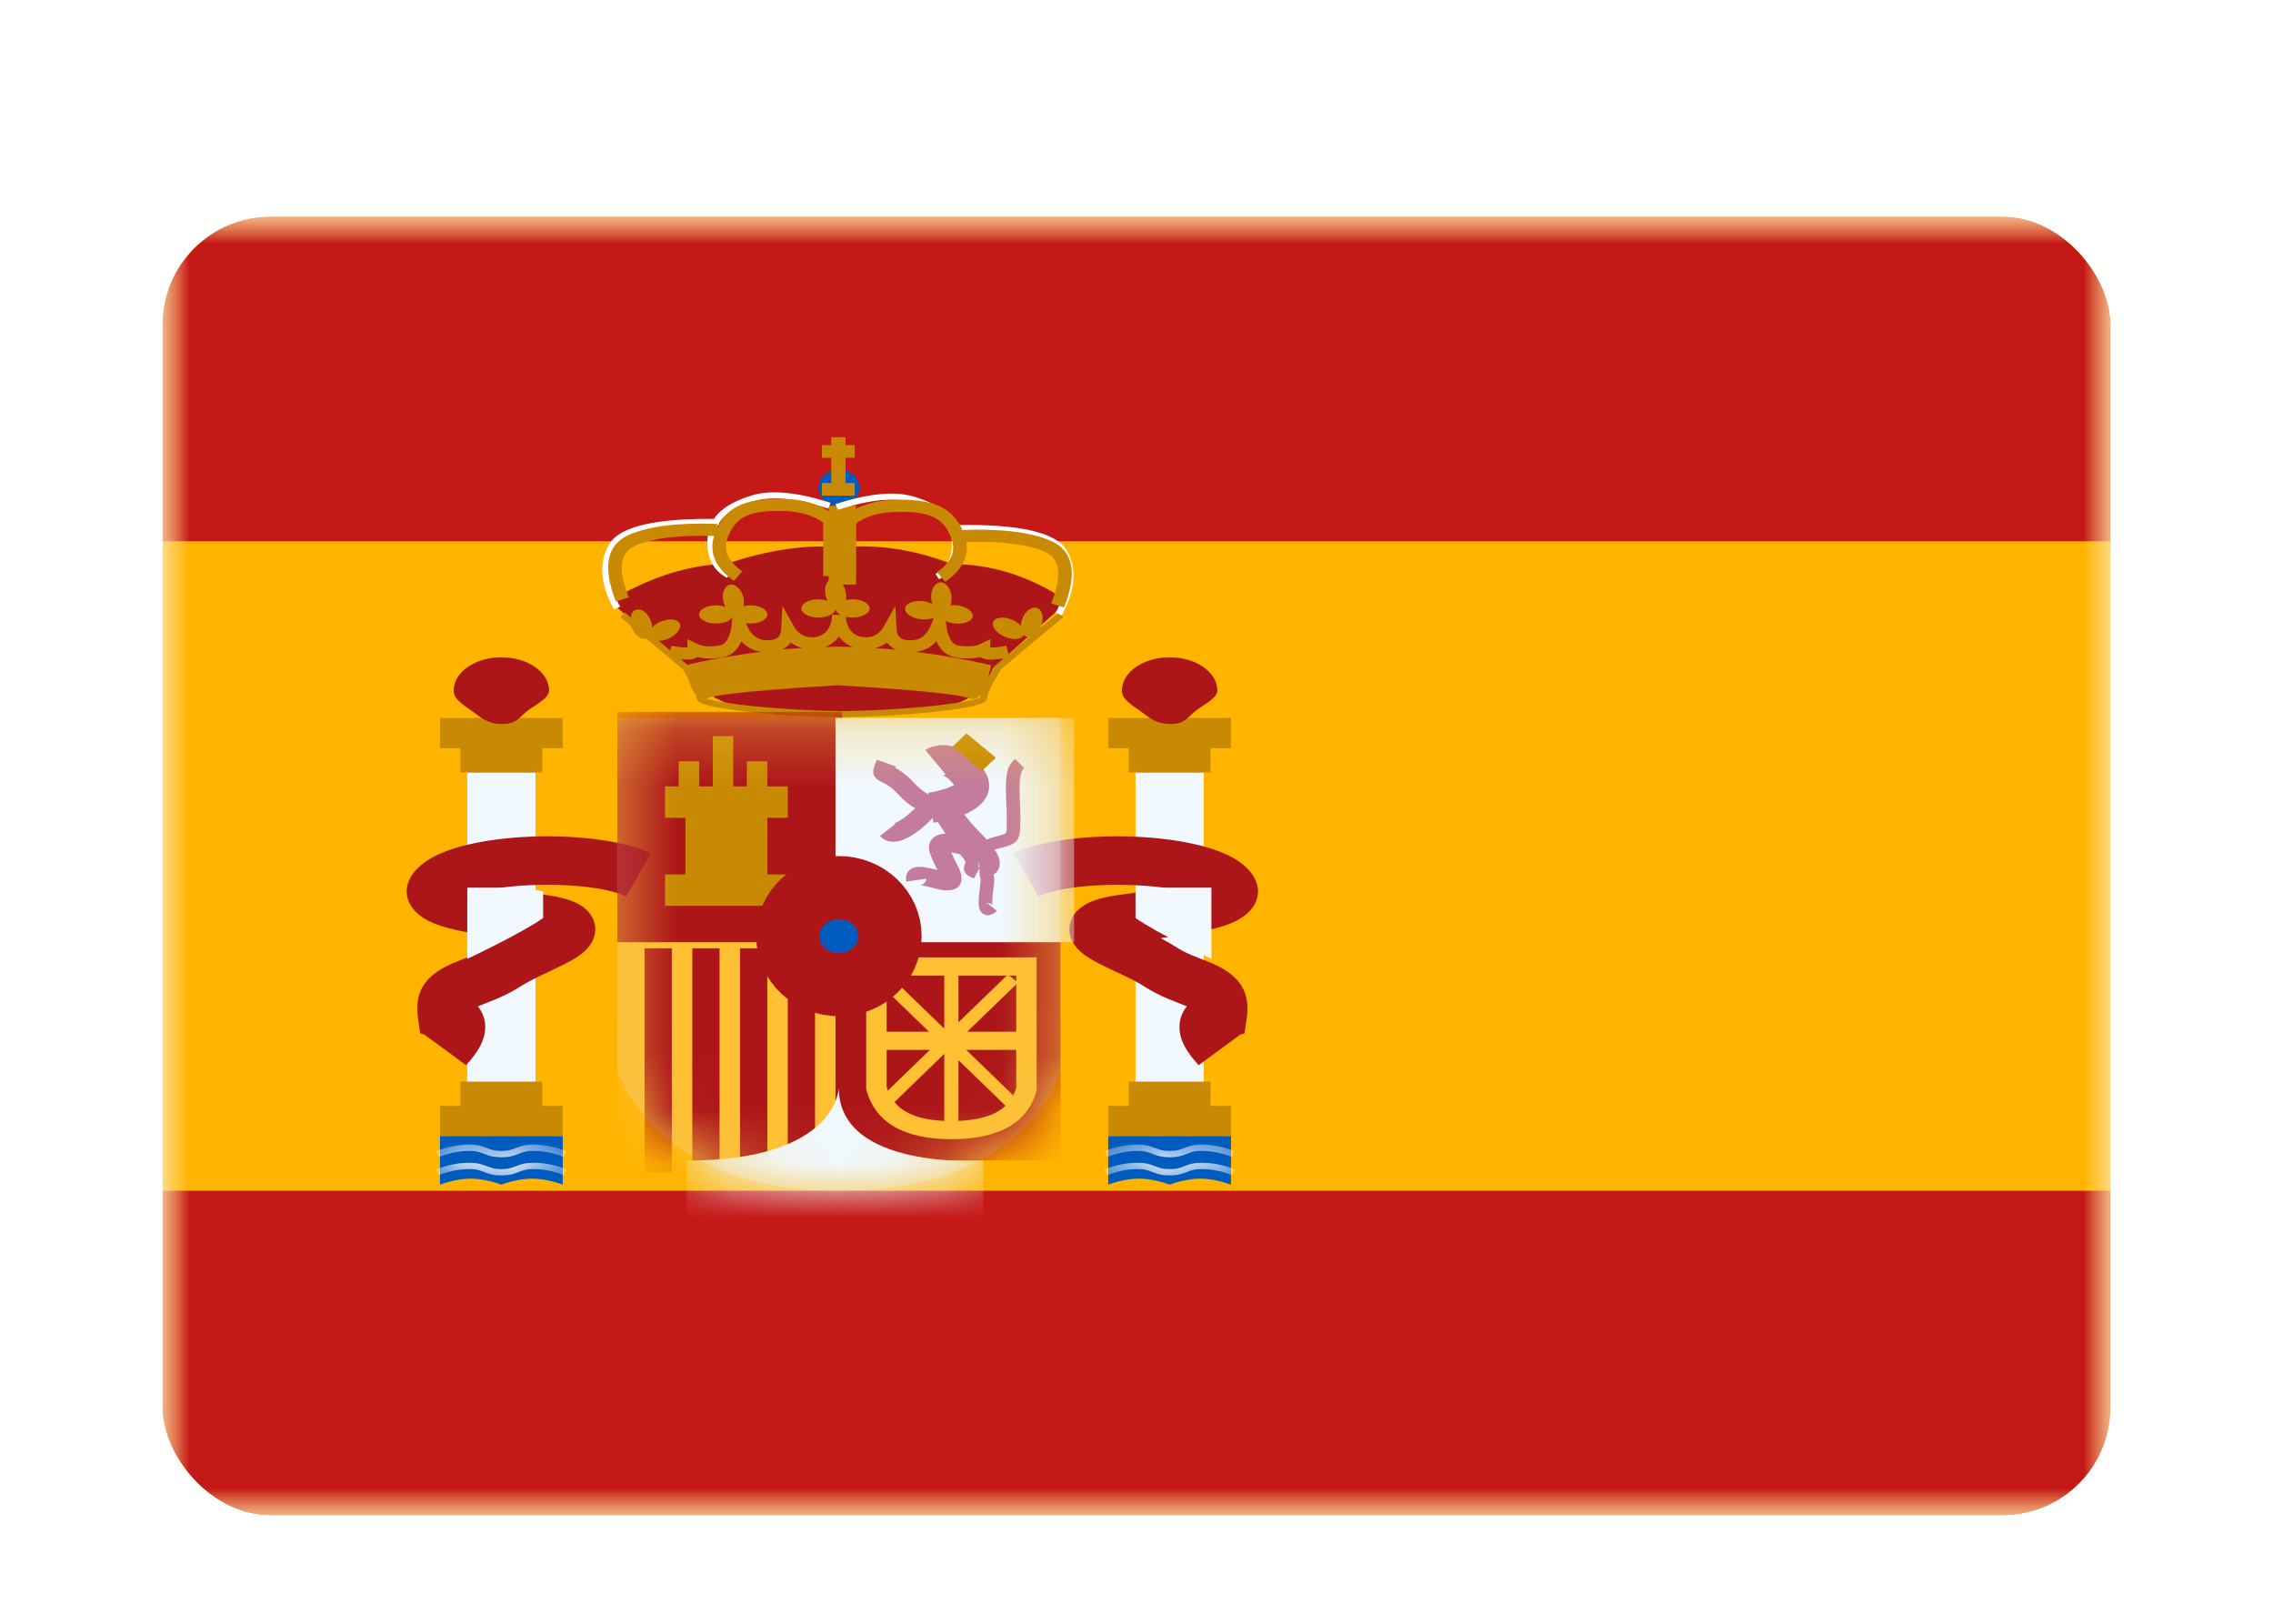
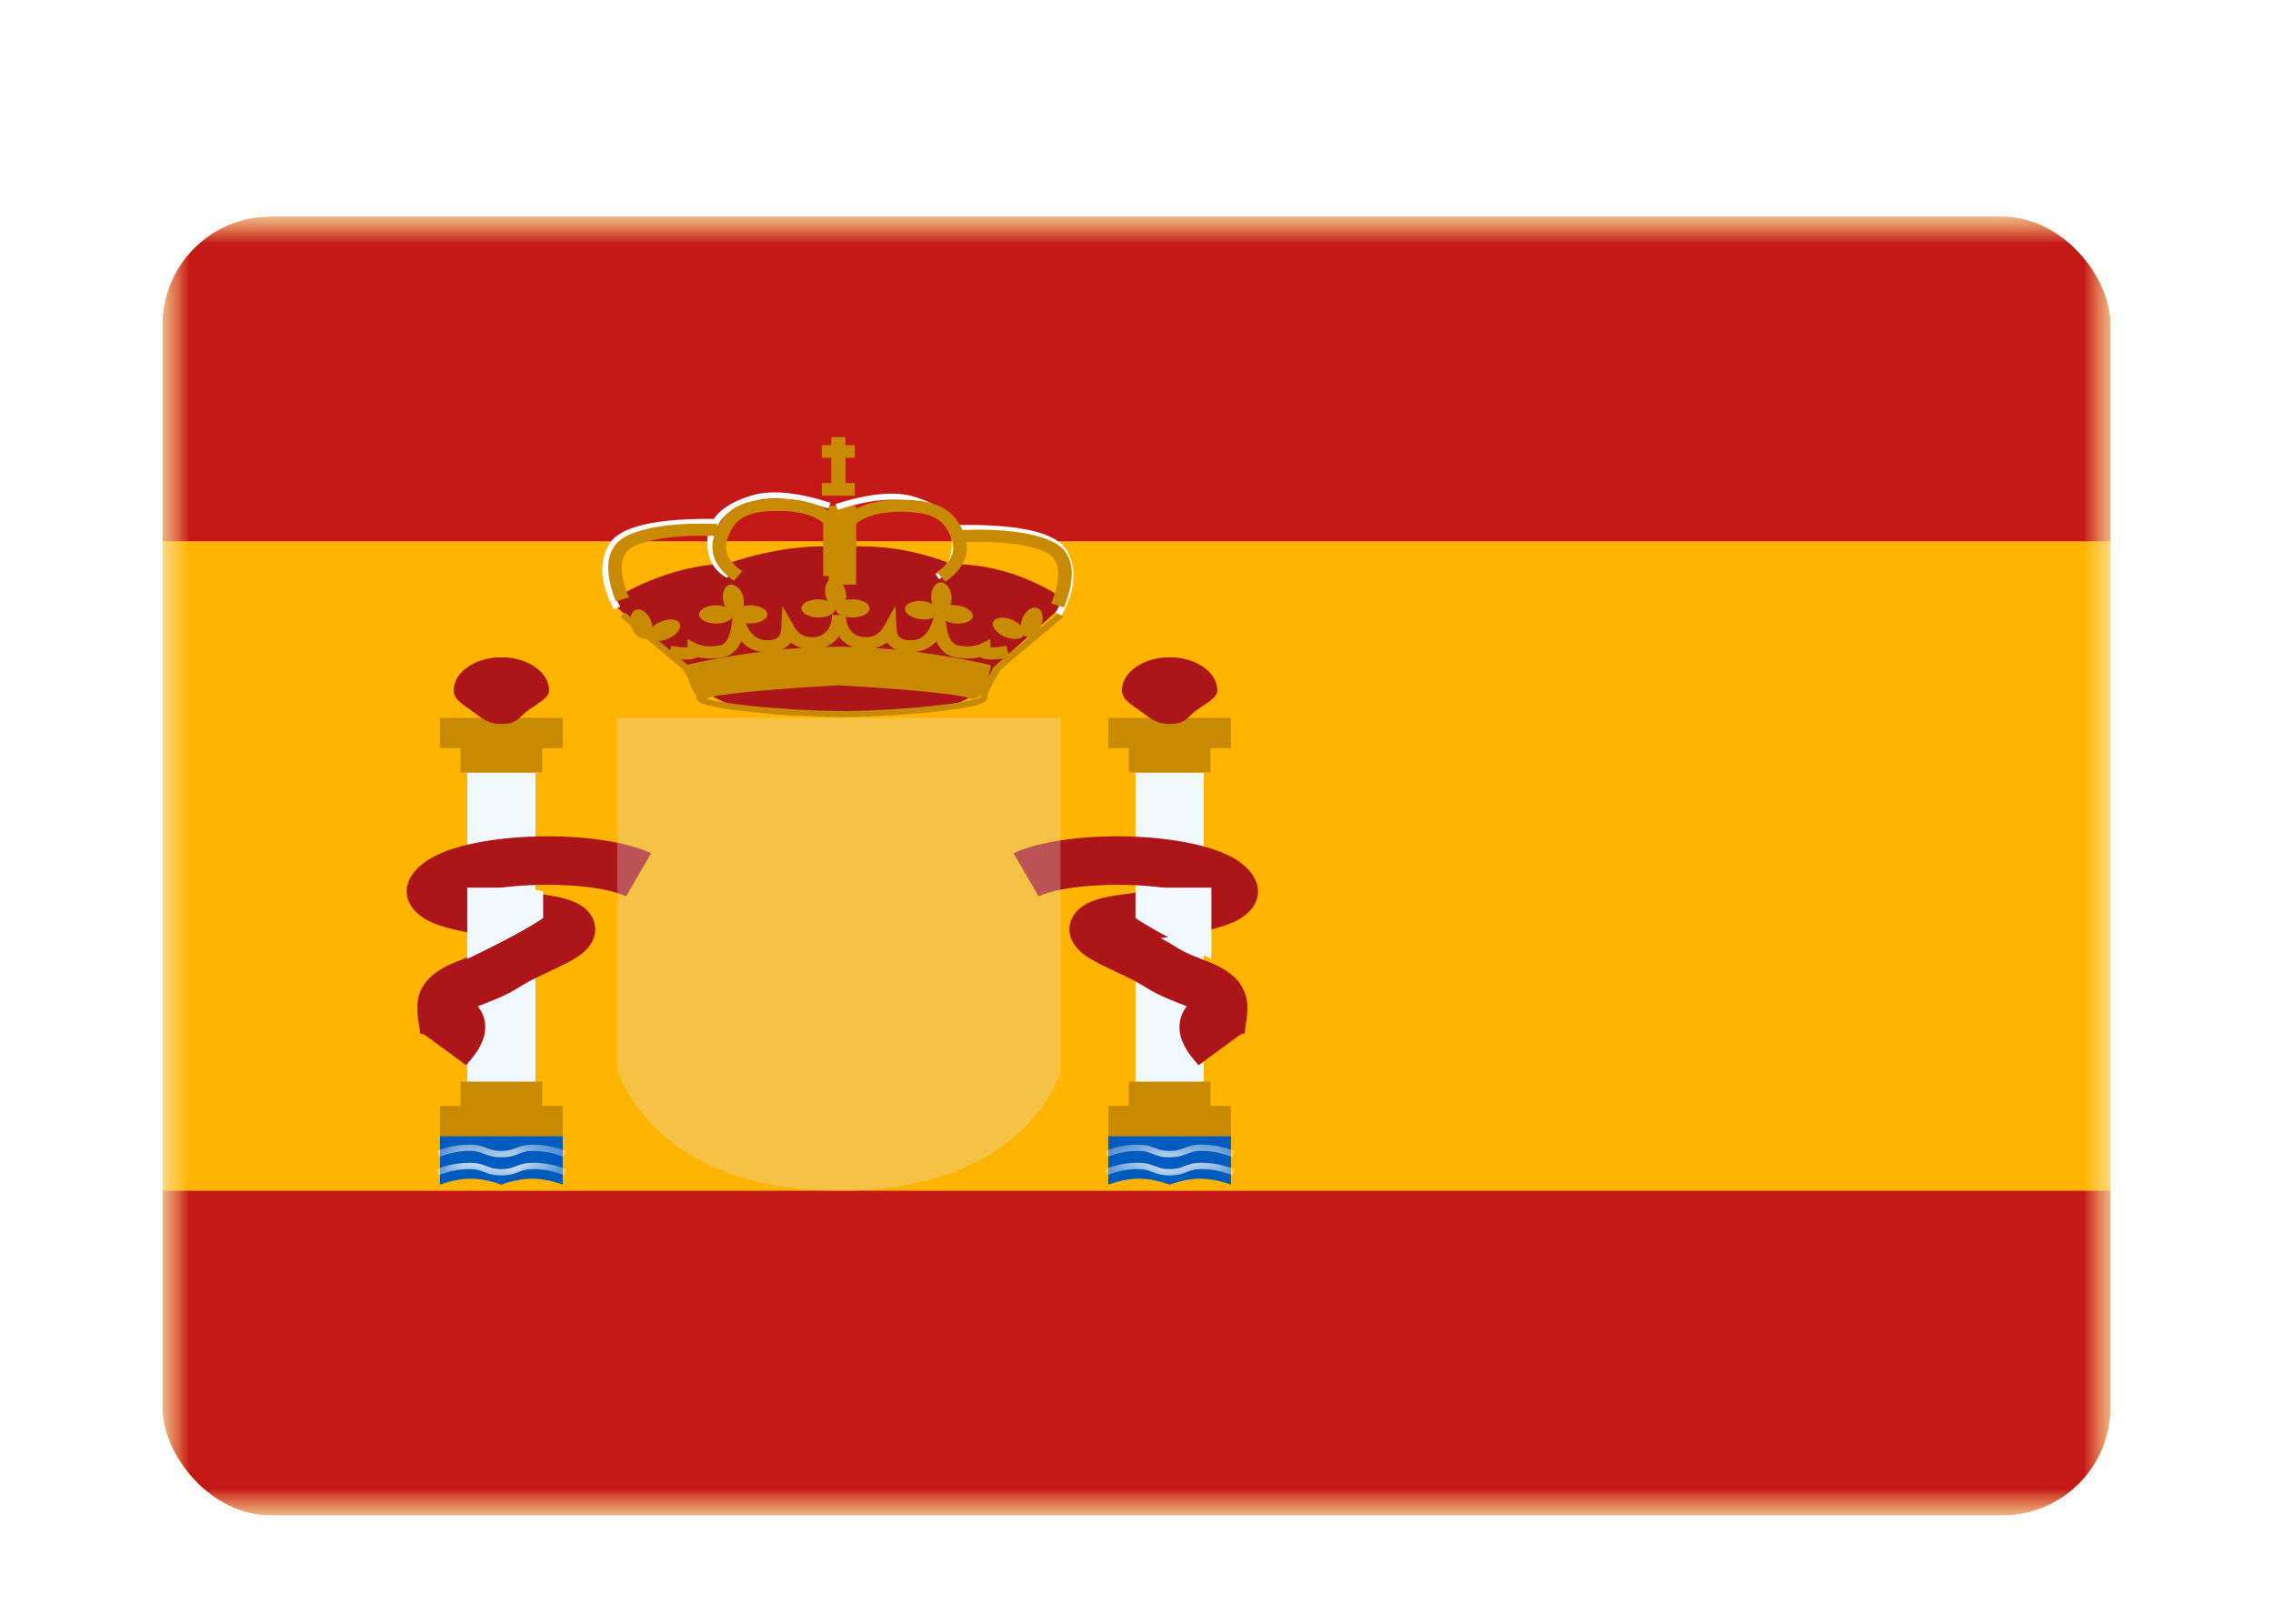
<svg xmlns="http://www.w3.org/2000/svg" width="42" height="30" viewBox="0 0 42 30" fill="none">
  <g filter="url(#filter0_dd_2109_1430)">
    <g clip-path="url(#clip0_2109_1430)">
      <mask id="mask0_2109_1430" style="mask-type:luminance" maskUnits="userSpaceOnUse" x="3" y="2" width="36" height="24">
        <rect x="3" y="2" width="36" height="24" fill="white" />
      </mask>
      <g mask="url(#mask0_2109_1430)">
        <path fill-rule="evenodd" clip-rule="evenodd" d="M3 2V26H39V2H3Z" fill="#FFB400" />
        <mask id="mask1_2109_1430" style="mask-type:luminance" maskUnits="userSpaceOnUse" x="3" y="2" width="36" height="24">
          <path fill-rule="evenodd" clip-rule="evenodd" d="M3 2V26H39V2H3Z" fill="white" />
        </mask>
        <g mask="url(#mask1_2109_1430)">
          <path fill-rule="evenodd" clip-rule="evenodd" d="M3 2V8H39V2H3Z" fill="#C51918" />
          <path fill-rule="evenodd" clip-rule="evenodd" d="M3 20V26H39V20H3Z" fill="#C51918" />
          <rect x="8.634" y="12.272" width="1.26" height="5.824" fill="#F1F9FF" />
          <path d="M10.398 11.824H10.02V12.272H8.508V11.824H8.13V11.264H10.398V11.824Z" fill="#C88A02" />
          <path fill-rule="evenodd" clip-rule="evenodd" d="M10.02 18.432H10.398V18.992H8.13V18.432H8.508V17.984H10.02V18.432Z" fill="#C88A02" />
          <path fill-rule="evenodd" clip-rule="evenodd" d="M9.264 11.376C9.538 11.376 9.566 11.284 9.728 11.147C9.854 11.041 10.146 10.909 10.146 10.76C10.146 10.42 9.751 10.144 9.264 10.144C8.777 10.144 8.382 10.42 8.382 10.76C8.382 10.926 8.584 11.037 8.736 11.147C8.896 11.264 9.014 11.376 9.264 11.376Z" fill="#AD1619" />
          <path fill-rule="evenodd" clip-rule="evenodd" d="M8.13 18.992H10.398V19.888C10.398 19.888 10.115 19.776 9.831 19.776C9.548 19.776 9.264 19.888 9.264 19.888C9.264 19.888 8.981 19.776 8.697 19.776C8.414 19.776 8.13 19.888 8.13 19.888V18.992Z" fill="#005BBF" />
          <mask id="mask2_2109_1430" style="mask-type:luminance" maskUnits="userSpaceOnUse" x="8" y="18" width="3" height="2">
            <path fill-rule="evenodd" clip-rule="evenodd" d="M8.13 18.992H10.398V19.888C10.398 19.888 10.115 19.776 9.831 19.776C9.548 19.776 9.264 19.888 9.264 19.888C9.264 19.888 8.981 19.776 8.697 19.776C8.414 19.776 8.13 19.888 8.13 19.888V18.992Z" fill="white" />
          </mask>
          <g mask="url(#mask2_2109_1430)">
            <path d="M8.11 19.712L8.06 19.605C8.264 19.524 8.469 19.483 8.675 19.483C8.807 19.483 8.877 19.5 8.994 19.546C9.098 19.587 9.151 19.6 9.264 19.6C9.378 19.6 9.431 19.587 9.535 19.546C9.652 19.5 9.722 19.483 9.854 19.483C10.06 19.483 10.265 19.524 10.469 19.605L10.419 19.712C10.23 19.637 10.042 19.6 9.854 19.6C9.741 19.6 9.688 19.613 9.584 19.654C9.466 19.7 9.397 19.717 9.264 19.717C9.132 19.717 9.063 19.7 8.945 19.654C8.841 19.613 8.788 19.6 8.675 19.6C8.487 19.6 8.299 19.637 8.11 19.712Z" fill="white" />
            <path d="M8.11 19.376L8.06 19.269C8.264 19.188 8.469 19.147 8.675 19.147C8.807 19.147 8.877 19.164 8.994 19.21C9.098 19.251 9.151 19.264 9.264 19.264C9.378 19.264 9.431 19.251 9.535 19.21C9.652 19.164 9.722 19.147 9.854 19.147C10.06 19.147 10.265 19.188 10.469 19.269L10.419 19.376C10.23 19.301 10.042 19.264 9.854 19.264C9.741 19.264 9.688 19.277 9.584 19.318C9.466 19.364 9.397 19.381 9.264 19.381C9.132 19.381 9.063 19.364 8.945 19.318C8.841 19.277 8.788 19.264 8.675 19.264C8.487 19.264 8.299 19.301 8.11 19.376Z" fill="white" />
          </g>
          <rect x="20.982" y="12.272" width="1.26" height="5.824" fill="#F1F9FF" />
          <path d="M22.746 11.824H22.368V12.272H20.856V11.824H20.478V11.264H22.746V11.824Z" fill="#C88A02" />
          <path fill-rule="evenodd" clip-rule="evenodd" d="M22.368 18.432H22.746V18.992H20.478V18.432H20.856V17.984H22.368V18.432Z" fill="#C88A02" />
          <path fill-rule="evenodd" clip-rule="evenodd" d="M21.612 11.376C21.886 11.376 21.914 11.284 22.076 11.147C22.201 11.041 22.494 10.909 22.494 10.76C22.494 10.42 22.099 10.144 21.612 10.144C21.125 10.144 20.73 10.42 20.73 10.76C20.73 10.926 20.931 11.037 21.084 11.147C21.244 11.264 21.362 11.376 21.612 11.376Z" fill="#AD1619" />
          <path fill-rule="evenodd" clip-rule="evenodd" d="M20.478 18.992H22.746V19.888C22.746 19.888 22.462 19.776 22.179 19.776C21.895 19.776 21.612 19.888 21.612 19.888C21.612 19.888 21.328 19.776 21.045 19.776C20.762 19.776 20.478 19.888 20.478 19.888V18.992Z" fill="#005BBF" />
          <mask id="mask3_2109_1430" style="mask-type:luminance" maskUnits="userSpaceOnUse" x="20" y="18" width="3" height="2">
            <path fill-rule="evenodd" clip-rule="evenodd" d="M20.478 18.992H22.746V19.888C22.746 19.888 22.462 19.776 22.179 19.776C21.895 19.776 21.612 19.888 21.612 19.888C21.612 19.888 21.328 19.776 21.045 19.776C20.762 19.776 20.478 19.888 20.478 19.888V18.992Z" fill="white" />
          </mask>
          <g mask="url(#mask3_2109_1430)">
            <path d="M20.457 19.712L20.408 19.605C20.612 19.524 20.817 19.483 21.023 19.483C21.155 19.483 21.224 19.5 21.342 19.546C21.446 19.587 21.499 19.6 21.612 19.6C21.726 19.6 21.779 19.587 21.883 19.546C22 19.5 22.07 19.483 22.202 19.483C22.407 19.483 22.613 19.524 22.817 19.605L22.767 19.712C22.578 19.637 22.39 19.6 22.202 19.6C22.089 19.6 22.035 19.613 21.932 19.654C21.814 19.7 21.745 19.717 21.612 19.717C21.48 19.717 21.41 19.7 21.293 19.654C21.189 19.613 21.136 19.6 21.023 19.6C20.835 19.6 20.646 19.637 20.457 19.712Z" fill="white" />
            <path d="M20.457 19.376L20.408 19.269C20.612 19.188 20.817 19.147 21.023 19.147C21.155 19.147 21.224 19.164 21.342 19.21C21.446 19.251 21.499 19.264 21.612 19.264C21.726 19.264 21.779 19.251 21.883 19.21C22 19.164 22.07 19.147 22.202 19.147C22.407 19.147 22.613 19.188 22.817 19.269L22.767 19.376C22.578 19.301 22.39 19.264 22.202 19.264C22.089 19.264 22.035 19.277 21.932 19.318C21.814 19.364 21.745 19.381 21.612 19.381C21.48 19.381 21.41 19.364 21.293 19.318C21.189 19.277 21.136 19.264 21.023 19.264C20.835 19.264 20.646 19.301 20.457 19.376Z" fill="white" />
          </g>
          <path d="M7.936 13.872C8.78 13.356 11.04 13.309 12.031 13.764L11.569 14.56C11.083 14.336 9.977 14.295 9.202 14.409C9.32 14.428 9.452 14.447 9.599 14.468C9.691 14.481 10.014 14.525 10.042 14.528C10.351 14.571 10.562 14.625 10.719 14.72C11.038 14.913 11.085 15.262 10.857 15.519C10.761 15.627 10.635 15.708 10.445 15.806C10.384 15.837 10.319 15.869 10.23 15.911C10.212 15.92 10.058 15.992 10.014 16.014C9.832 16.101 9.713 16.163 9.624 16.221C9.485 16.311 9.342 16.384 9.18 16.453C9.093 16.49 8.843 16.587 8.843 16.587C8.838 16.589 8.833 16.591 8.828 16.593C8.915 16.698 8.966 16.827 8.966 16.976C8.966 17.212 8.838 17.435 8.611 17.68L7.838 17.112L7.764 17.093L7.723 16.806C7.647 16.276 7.901 15.984 8.426 15.772C8.439 15.766 8.676 15.674 8.744 15.646C8.855 15.598 8.946 15.551 9.031 15.496C9.115 15.442 9.206 15.39 9.314 15.334C8.665 15.241 8.314 15.174 8.045 15.07C7.401 14.824 7.318 14.251 7.936 13.872ZM18.728 13.764C19.72 13.309 21.979 13.356 22.823 13.872C23.442 14.251 23.359 14.824 22.715 15.07C22.446 15.173 22.095 15.241 21.446 15.334C21.555 15.39 21.645 15.442 21.729 15.496C21.814 15.551 21.906 15.598 22.017 15.646C22.085 15.675 22.32 15.766 22.334 15.772C22.858 15.984 23.113 16.276 23.037 16.806L22.996 17.093L22.922 17.112L22.148 17.68C21.921 17.435 21.794 17.212 21.794 16.976C21.794 16.827 21.844 16.698 21.931 16.593C21.927 16.591 21.922 16.589 21.917 16.587C21.917 16.587 21.667 16.49 21.58 16.453C21.418 16.384 21.275 16.311 21.136 16.221C21.047 16.163 20.927 16.1 20.746 16.014C20.701 15.992 20.547 15.92 20.529 15.911C20.441 15.87 20.375 15.837 20.314 15.806C20.124 15.708 19.998 15.627 19.902 15.519C19.674 15.262 19.722 14.913 20.041 14.72C20.197 14.625 20.408 14.571 20.718 14.528C20.744 14.525 21.067 14.481 21.16 14.468C21.308 14.447 21.441 14.428 21.558 14.409C20.784 14.295 19.678 14.337 19.191 14.56L18.728 13.764Z" fill="#AD1619" />
          <path d="M9.664 14.4L10.036 14.468V14.961C9.64 15.242 8.634 15.716 8.634 15.716V14.4H9.664Z" fill="#F1F9FF" />
          <path d="M21.354 14.4L20.982 14.468V14.961C21.378 15.242 22.384 15.716 22.384 15.716V14.4H21.354Z" fill="#F1F9FF" />
          <path d="M13.42 8.422C13.42 8.422 14.475 8.017 15.522 8.108L15.521 8.11C16.218 8.05 16.907 8.155 17.587 8.422C18.296 8.422 18.975 8.629 19.623 9.042V9.206L18.352 10.34C18.098 10.966 17.646 11 17.293 11.104C17.177 11.138 15.529 11.178 15.518 11.178V11.175C13.012 11.432 12.654 10.34 12.654 10.34L11.384 9.206V9.042C11.384 9.042 12.356 8.422 13.42 8.422Z" fill="#AD1619" />
          <path d="M17.478 9.501C17.506 9.78 17.592 9.911 17.718 9.929C17.891 9.954 18.022 9.943 18.113 9.899L18.3 9.809V9.961C18.358 9.967 18.459 9.958 18.596 9.931L18.634 10.093L19.564 9.317L19.65 9.399L18.495 10.365C18.326 10.641 18.241 10.823 18.241 10.899C18.241 11.014 17.903 11.082 17.244 11.153C16.727 11.208 16.117 11.243 15.618 11.248V11.252C15.597 11.252 15.576 11.25 15.554 11.249C15.533 11.25 15.512 11.252 15.492 11.252V11.248C14.993 11.243 14.383 11.208 13.866 11.153C13.207 11.082 12.869 11.014 12.869 10.899C12.869 10.883 12.864 10.863 12.856 10.838C12.793 10.764 12.748 10.646 12.717 10.539C12.688 10.486 12.653 10.428 12.615 10.365L12.358 10.15C12.357 10.15 12.355 10.15 12.353 10.15V10.146L11.46 9.399L11.546 9.317L12.384 10.018L12.406 9.931C12.543 9.958 12.644 9.967 12.703 9.961V9.809L12.888 9.899C12.98 9.943 13.111 9.954 13.284 9.929C13.41 9.911 13.496 9.78 13.524 9.501L13.58 8.939L13.769 9.478C13.855 9.722 13.986 9.829 14.172 9.83C14.353 9.83 14.426 9.771 14.434 9.622L14.458 9.198L14.673 9.577C14.75 9.713 14.858 9.774 15.009 9.774C15.227 9.774 15.373 9.613 15.373 9.36H15.629C15.629 9.613 15.774 9.774 15.992 9.774C16.144 9.774 16.251 9.713 16.329 9.577L16.544 9.198L16.567 9.622C16.575 9.771 16.648 9.83 16.83 9.83C17.016 9.83 17.146 9.722 17.232 9.478L17.422 8.939L17.478 9.501ZM15.486 10.661C15.157 10.679 13.338 10.786 13.063 10.901C13.059 10.903 13.053 10.902 13.049 10.904C13.089 10.917 13.145 10.934 13.216 10.948C13.378 10.981 13.608 11.013 13.882 11.043C14.415 11.099 15.05 11.135 15.554 11.138C16.059 11.135 16.694 11.1 17.228 11.043C17.502 11.013 17.732 10.981 17.894 10.948C17.977 10.931 18.04 10.914 18.082 10.899C18.097 10.893 18.109 10.888 18.116 10.883C18.117 10.865 18.122 10.845 18.129 10.823C18.072 10.898 18.001 10.939 17.91 10.901C17.634 10.786 15.813 10.679 15.486 10.661ZM17.303 9.847C17.203 9.961 17.075 10.025 16.921 10.044C17.736 10.146 18.309 10.29 18.309 10.29C18.309 10.29 18.294 10.399 18.259 10.525C18.296 10.459 18.338 10.385 18.388 10.303L18.401 10.29L18.549 10.165C18.341 10.198 18.191 10.197 18.112 10.139C17.988 10.171 17.843 10.175 17.677 10.151C17.501 10.125 17.378 10.021 17.303 9.847ZM13.698 9.847C13.624 10.021 13.501 10.125 13.324 10.151C13.158 10.175 13.013 10.171 12.889 10.139C12.827 10.184 12.722 10.194 12.579 10.181L12.7 10.282C12.838 10.249 13.363 10.13 14.064 10.043C13.918 10.022 13.795 9.957 13.698 9.847ZM16.39 9.87C16.326 9.92 16.252 9.953 16.17 9.974C16.303 9.983 16.433 9.992 16.559 10.004C16.488 9.973 16.431 9.928 16.39 9.87ZM14.611 9.87C14.572 9.926 14.517 9.969 14.45 10C14.571 9.988 14.696 9.98 14.824 9.972C14.745 9.951 14.673 9.918 14.611 9.87ZM15.501 9.758C15.437 9.846 15.352 9.913 15.248 9.954C15.31 9.952 15.373 9.949 15.436 9.949V9.947C15.453 9.947 15.47 9.948 15.486 9.948C15.503 9.948 15.52 9.947 15.537 9.947V9.949C15.61 9.949 15.683 9.952 15.756 9.955C15.65 9.914 15.565 9.846 15.501 9.758Z" fill="#C88A02" />
-           <path fill-rule="evenodd" clip-rule="evenodd" d="M15.501 7.347C15.71 7.347 15.879 7.197 15.879 7.011C15.879 6.826 15.71 6.675 15.501 6.675C15.293 6.675 15.123 6.826 15.123 7.011C15.123 7.197 15.293 7.347 15.501 7.347Z" fill="#005BBF" />
          <path d="M12.052 9.59C12.087 9.555 12.133 9.521 12.188 9.495C12.341 9.422 12.506 9.43 12.555 9.511C12.604 9.593 12.519 9.719 12.366 9.792C12.212 9.864 12.048 9.857 11.998 9.775C11.997 9.773 11.997 9.77 11.996 9.768C11.98 9.783 11.963 9.795 11.943 9.8C11.843 9.828 11.72 9.73 11.669 9.582C11.619 9.434 11.659 9.291 11.758 9.264C11.858 9.237 11.981 9.335 12.032 9.483C12.044 9.52 12.05 9.556 12.052 9.59ZM19.155 9.23C19.255 9.257 19.294 9.4 19.244 9.547C19.193 9.695 19.071 9.793 18.971 9.766C18.95 9.761 18.932 9.749 18.916 9.734C18.916 9.736 18.916 9.739 18.915 9.741C18.865 9.822 18.701 9.83 18.548 9.757C18.395 9.685 18.31 9.559 18.359 9.477C18.408 9.396 18.572 9.388 18.725 9.461C18.781 9.487 18.826 9.523 18.861 9.559C18.863 9.524 18.869 9.487 18.882 9.449C18.933 9.301 19.055 9.203 19.155 9.23ZM13.491 8.802C13.593 8.785 13.704 8.893 13.737 9.045C13.749 9.099 13.748 9.152 13.739 9.198C13.777 9.189 13.819 9.184 13.863 9.184C14.037 9.184 14.178 9.26 14.178 9.352C14.178 9.445 14.037 9.52 13.863 9.52C13.689 9.52 13.548 9.445 13.548 9.352C13.548 9.35 13.549 9.348 13.549 9.346C13.548 9.346 13.547 9.346 13.546 9.345C13.547 9.348 13.548 9.35 13.548 9.352C13.548 9.445 13.407 9.52 13.233 9.52C13.059 9.52 12.918 9.445 12.918 9.352C12.919 9.26 13.059 9.184 13.233 9.184C13.297 9.184 13.355 9.198 13.405 9.215C13.388 9.184 13.374 9.148 13.366 9.109C13.333 8.957 13.388 8.82 13.491 8.802ZM17.377 8.76C17.482 8.756 17.573 8.877 17.582 9.032C17.586 9.087 17.577 9.139 17.561 9.183C17.6 9.179 17.643 9.18 17.687 9.185C17.859 9.207 17.987 9.299 17.972 9.391C17.957 9.483 17.806 9.54 17.634 9.518C17.462 9.497 17.334 9.405 17.348 9.313C17.349 9.311 17.35 9.309 17.35 9.306C17.349 9.306 17.348 9.306 17.347 9.305C17.347 9.308 17.349 9.311 17.348 9.313C17.334 9.405 17.182 9.462 17.01 9.44C16.838 9.419 16.71 9.327 16.724 9.235C16.739 9.143 16.891 9.087 17.063 9.108C17.126 9.116 17.182 9.136 17.228 9.16C17.216 9.126 17.208 9.089 17.206 9.049C17.197 8.895 17.273 8.765 17.377 8.76ZM15.381 8.69C15.484 8.673 15.593 8.781 15.627 8.932C15.638 8.987 15.638 9.04 15.628 9.086C15.667 9.077 15.709 9.073 15.753 9.073C15.927 9.073 16.068 9.148 16.068 9.241C16.067 9.333 15.927 9.409 15.753 9.409C15.58 9.409 15.438 9.333 15.438 9.241C15.438 9.239 15.439 9.236 15.439 9.234C15.438 9.234 15.437 9.233 15.436 9.233C15.436 9.236 15.438 9.238 15.438 9.241C15.438 9.333 15.297 9.409 15.123 9.409C14.95 9.409 14.809 9.333 14.808 9.241C14.808 9.148 14.95 9.073 15.123 9.073C15.187 9.073 15.245 9.086 15.294 9.103C15.277 9.071 15.264 9.035 15.255 8.997C15.222 8.845 15.279 8.708 15.381 8.69Z" fill="#C88A02" />
          <path d="M15.623 6.224H15.794V6.458H15.623V6.924H15.794V7.158H15.186V6.924H15.36V6.458H15.186V6.224H15.36V6.077H15.623V6.224Z" fill="#C88A02" />
          <rect x="15.312" y="7.344" width="0.504" height="1.456" fill="#C88A02" />
          <path d="M13.283 7.588L13.281 7.7C12.164 7.683 11.523 7.828 11.36 8.116C11.192 8.415 11.223 8.778 11.459 9.209L11.346 9.258C11.094 8.798 11.06 8.4 11.248 8.066C11.441 7.723 12.119 7.57 13.283 7.588Z" fill="white" />
          <path d="M13.499 8.581L13.435 8.677C13.192 8.548 13.07 8.328 13.07 8.024C13.07 7.588 13.323 7.332 13.882 7.156C14.239 7.045 14.727 7.09 15.347 7.29L15.304 7.396C14.709 7.204 14.249 7.16 13.924 7.262C13.411 7.423 13.196 7.64 13.196 8.024C13.196 8.291 13.297 8.474 13.499 8.581Z" fill="white" />
          <path d="M11.618 9.037L11.38 9.112C11.133 8.487 11.204 8.063 11.625 7.88C11.997 7.719 12.538 7.654 13.252 7.679L13.242 7.903C12.566 7.879 12.063 7.94 11.736 8.082C11.459 8.202 11.408 8.507 11.618 9.037Z" fill="#C88A02" />
          <path d="M14.396 7.439C13.819 7.439 13.583 7.564 13.448 7.932C13.361 8.167 13.445 8.367 13.716 8.554L13.561 8.731C13.211 8.489 13.087 8.192 13.208 7.862C13.38 7.393 13.718 7.215 14.396 7.215C14.839 7.215 15.185 7.319 15.426 7.529L15.463 7.562V8.642H15.211V7.658C15.023 7.513 14.753 7.439 14.396 7.439Z" fill="#C88A02" />
          <path d="M17.68 7.7L17.683 7.812C18.8 7.795 19.441 7.939 19.603 8.228C19.771 8.527 19.74 8.89 19.505 9.321L19.618 9.37C19.869 8.91 19.904 8.511 19.716 8.178C19.523 7.835 18.845 7.682 17.68 7.7Z" fill="white" />
          <path d="M17.286 8.604L17.35 8.701C17.594 8.571 17.715 8.351 17.715 8.047C17.715 7.611 17.462 7.355 16.903 7.18C16.546 7.068 16.058 7.114 15.438 7.314L15.481 7.419C16.076 7.227 16.537 7.184 16.861 7.285C17.374 7.446 17.589 7.664 17.589 8.047C17.589 8.314 17.488 8.497 17.286 8.604Z" fill="white" />
          <path d="M19.424 9.15L19.662 9.224C19.909 8.599 19.838 8.175 19.417 7.992C19.045 7.831 18.504 7.766 17.79 7.791L17.8 8.015C18.476 7.991 18.979 8.052 19.306 8.194C19.583 8.314 19.634 8.619 19.424 9.15Z" fill="#C88A02" />
          <path d="M16.632 7.456C17.208 7.456 17.445 7.581 17.58 7.949C17.666 8.184 17.583 8.384 17.312 8.571L17.466 8.748C17.817 8.506 17.941 8.209 17.82 7.88C17.647 7.41 17.309 7.232 16.632 7.232C16.188 7.232 15.842 7.336 15.602 7.547L15.564 7.58V8.66H15.816V7.675C16.004 7.53 16.274 7.456 16.632 7.456Z" fill="#C88A02" />
          <path opacity="0.3" fill-rule="evenodd" clip-rule="evenodd" d="M11.406 11.264H19.596V17.805C19.596 17.805 18.988 20 15.501 20C12.014 20 11.406 17.747 11.406 17.747V11.264Z" fill="#E1E5E8" />
          <mask id="mask4_2109_1430" style="mask-type:luminance" maskUnits="userSpaceOnUse" x="11" y="11" width="9" height="9">
-             <path fill-rule="evenodd" clip-rule="evenodd" d="M11.406 11.264H19.596V17.805C19.596 17.805 18.988 20 15.501 20C12.014 20 11.406 17.747 11.406 17.747V11.264Z" fill="white" />
-           </mask>
+             </mask>
          <g mask="url(#mask4_2109_1430)">
            <rect x="11.406" y="15.296" width="4.158" height="4.368" fill="#FFC034" />
            <rect x="11.91" y="15.52" width="0.504" height="4.144" fill="#AD1619" />
            <rect x="13.674" y="15.52" width="0.504" height="4.144" fill="#AD1619" />
            <rect x="12.792" y="15.52" width="0.504" height="4.144" fill="#AD1619" />
            <rect x="14.556" y="15.52" width="0.504" height="4.144" fill="#AD1619" />
            <rect x="11.406" y="11.152" width="4.158" height="4.256" fill="#AD1619" />
            <rect x="15.438" y="15.184" width="4.158" height="4.256" fill="#AD1619" />
            <rect x="15.438" y="11.264" width="4.41" height="4.144" fill="#F1F9FF" />
            <path d="M13.548 12.529H13.8V12.065H14.178V12.529H14.556V13.11H14.178V14.156H14.556V14.736H12.288V14.156H12.666V13.11H12.288V12.529H12.54V12.065H12.918V12.529H13.17V11.6H13.548V12.529Z" fill="#C88A02" />
            <path d="M17.205 11.804C17.505 11.698 17.854 11.81 18.15 12.186C18.319 12.401 18.319 12.637 18.154 12.825C18.071 12.919 17.957 12.991 17.817 13.05C17.923 13.182 17.987 13.257 18.095 13.366C18.147 13.418 18.192 13.467 18.233 13.513C18.272 13.494 18.321 13.477 18.382 13.461C18.392 13.458 18.403 13.456 18.414 13.453C18.453 13.443 18.481 13.435 18.505 13.428C18.582 13.405 18.6 13.405 18.603 13.294V13.096C18.603 13.029 18.602 12.971 18.595 12.84C18.595 12.834 18.595 12.833 18.594 12.827C18.572 12.343 18.593 12.157 18.759 12.024L18.927 12.191C18.847 12.256 18.828 12.423 18.846 12.817C18.847 12.823 18.847 12.824 18.847 12.831C18.854 12.966 18.855 13.025 18.855 13.096C18.855 13.117 18.855 13.118 18.855 13.138C18.856 13.495 18.826 13.569 18.585 13.641C18.556 13.65 18.524 13.658 18.481 13.669C18.472 13.671 18.463 13.673 18.455 13.675C18.42 13.685 18.396 13.69 18.378 13.696C18.402 13.732 18.422 13.765 18.436 13.797C18.504 13.943 18.482 14.082 18.356 14.16C18.356 14.162 18.357 14.163 18.357 14.165C18.358 14.169 18.36 14.173 18.363 14.184C18.378 14.237 18.375 14.291 18.347 14.506C18.332 14.627 18.332 14.707 18.34 14.728C18.332 14.707 18.302 14.684 18.258 14.684L18.251 14.678C18.248 14.681 18.246 14.682 18.244 14.684H18.258L18.267 14.691C18.263 14.692 18.258 14.693 18.255 14.694L18.242 14.684C18.231 14.694 18.224 14.702 18.218 14.706L18.221 14.705C18.229 14.701 18.239 14.697 18.255 14.694L18.421 14.829C18.315 14.932 18.163 14.95 18.103 14.803C18.077 14.738 18.078 14.635 18.097 14.48C18.12 14.298 18.122 14.254 18.118 14.238C18.115 14.23 18.113 14.22 18.111 14.211C18.102 14.173 18.097 14.122 18.096 14.039L17.997 14.231C17.885 14.185 17.828 14.143 17.813 14.07C17.808 14.044 17.811 14.021 17.818 13.997C17.822 13.986 17.826 13.974 17.832 13.961C17.845 13.929 17.842 13.91 17.785 13.841C17.771 13.824 17.757 13.805 17.742 13.786C17.737 13.785 17.732 13.783 17.727 13.782C17.668 13.767 17.617 13.755 17.576 13.748C17.589 13.779 17.605 13.814 17.625 13.853C17.625 13.853 17.694 13.989 17.711 14.025C17.744 14.098 17.763 14.152 17.766 14.206C17.781 14.435 17.571 14.491 17.311 14.423C17.118 14.372 17.02 14.352 16.992 14.352C17.078 14.35 17.124 14.266 17.119 14.235L16.746 14.287C16.721 14.144 16.79 14.021 16.981 14.016C17.054 14.015 17.146 14.031 17.322 14.075C17.31 14.051 17.296 14.022 17.279 13.988C17.237 13.904 17.208 13.836 17.184 13.767C17.119 13.575 17.228 13.424 17.437 13.405C17.448 13.404 17.459 13.404 17.47 13.404C17.425 13.337 17.378 13.264 17.328 13.186C17.3 13.191 17.273 13.198 17.249 13.201L17.233 13.114C17.128 13.218 17.023 13.315 16.92 13.387C16.669 13.563 16.436 13.622 16.26 13.447L16.543 13.223C16.533 13.214 16.517 13.211 16.526 13.209C16.563 13.199 16.62 13.17 16.686 13.124C16.757 13.074 16.832 13.007 16.909 12.934C16.803 12.872 16.699 12.785 16.598 12.677C16.522 12.594 16.456 12.54 16.393 12.502C16.362 12.483 16.27 12.437 16.256 12.429C16.101 12.336 16.109 12.248 16.204 12.037L16.555 12.161C16.551 12.171 16.546 12.18 16.543 12.188C16.565 12.2 16.589 12.213 16.607 12.224C16.699 12.281 16.792 12.358 16.89 12.464C16.987 12.568 17.077 12.638 17.16 12.678L17.155 12.647C17.172 12.645 17.206 12.639 17.252 12.63C17.328 12.614 17.403 12.595 17.471 12.572C17.542 12.549 17.597 12.524 17.63 12.503C17.545 12.396 17.477 12.345 17.43 12.33C17.424 12.328 17.43 12.328 17.438 12.325C17.447 12.322 17.458 12.316 17.472 12.306L17.098 11.856C17.125 11.838 17.161 11.82 17.205 11.804ZM18.087 13.927C18.089 13.957 18.087 13.986 18.077 14.016C18.083 14.019 18.089 14.022 18.096 14.025C18.096 14.022 18.096 14.019 18.096 14.015C18.096 13.991 18.095 13.967 18.094 13.942C18.093 13.94 18.091 13.935 18.087 13.927Z" fill="#C37C9C" />
            <path d="M17.601 11.795L17.859 11.55L18.401 11.999L18.143 12.245L17.601 11.795Z" fill="#C88A02" />
            <path d="M19.155 18.14L19.15 18.16C18.989 18.75 18.447 19.048 17.58 19.048C16.713 19.048 16.169 18.742 16.01 18.138L16.005 18.12V15.688H19.155V18.14ZM16.383 18.08C16.504 18.503 16.884 18.712 17.58 18.712C18.276 18.712 18.657 18.509 18.778 18.099V16.024H16.383V18.08Z" fill="#FFC034" />
-             <path d="M17.71 16.888L18.624 16.004L18.809 16.156L17.873 17.061H18.921V17.397H17.853L18.809 18.322L18.624 18.473L17.71 17.588V18.772H17.448V17.471L16.413 18.473L16.227 18.322L17.183 17.397H16.315V17.061H17.165L16.227 16.156L16.413 16.004L17.448 17.005V15.893H17.71V16.888Z" fill="#FFC034" />
            <path fill-rule="evenodd" clip-rule="evenodd" d="M18.168 19.443C18.168 19.443 15.499 19.629 15.499 18.099C15.499 18.099 15.474 19.443 12.687 19.443V20.651H18.168V19.443Z" fill="#F1F9FF" />
            <path fill-rule="evenodd" clip-rule="evenodd" d="M15.501 16.192C16.023 16.192 16.446 15.791 16.446 15.296C16.446 14.801 16.023 14.4 15.501 14.4C14.979 14.4 14.556 14.801 14.556 15.296C14.556 15.791 14.979 16.192 15.501 16.192Z" fill="#005BBF" stroke="#AD1619" stroke-width="1.167" />
          </g>
        </g>
      </g>
    </g>
  </g>
  <defs>
    <filter id="filter0_dd_2109_1430" x="0" y="0" width="42" height="30" filterUnits="userSpaceOnUse" color-interpolation-filters="sRGB">
      <feFlood flood-opacity="0" result="BackgroundImageFix" />
      <feColorMatrix in="SourceAlpha" type="matrix" values="0 0 0 0 0 0 0 0 0 0 0 0 0 0 0 0 0 0 127 0" result="hardAlpha" />
      <feOffset dy="1" />
      <feGaussianBlur stdDeviation="1" />
      <feColorMatrix type="matrix" values="0 0 0 0 0.063 0 0 0 0 0.094 0 0 0 0 0.157 0 0 0 0.06 0" />
      <feBlend mode="normal" in2="BackgroundImageFix" result="effect1_dropShadow_2109_1430" />
      <feColorMatrix in="SourceAlpha" type="matrix" values="0 0 0 0 0 0 0 0 0 0 0 0 0 0 0 0 0 0 127 0" result="hardAlpha" />
      <feOffset dy="1" />
      <feGaussianBlur stdDeviation="1.5" />
      <feColorMatrix type="matrix" values="0 0 0 0 0.063 0 0 0 0 0.094 0 0 0 0 0.157 0 0 0 0.1 0" />
      <feBlend mode="normal" in2="effect1_dropShadow_2109_1430" result="effect2_dropShadow_2109_1430" />
      <feBlend mode="normal" in="SourceGraphic" in2="effect2_dropShadow_2109_1430" result="shape" />
    </filter>
    <clipPath id="clip0_2109_1430">
      <rect x="3" y="2" width="36" height="24" rx="2" fill="white" />
    </clipPath>
  </defs>
</svg>